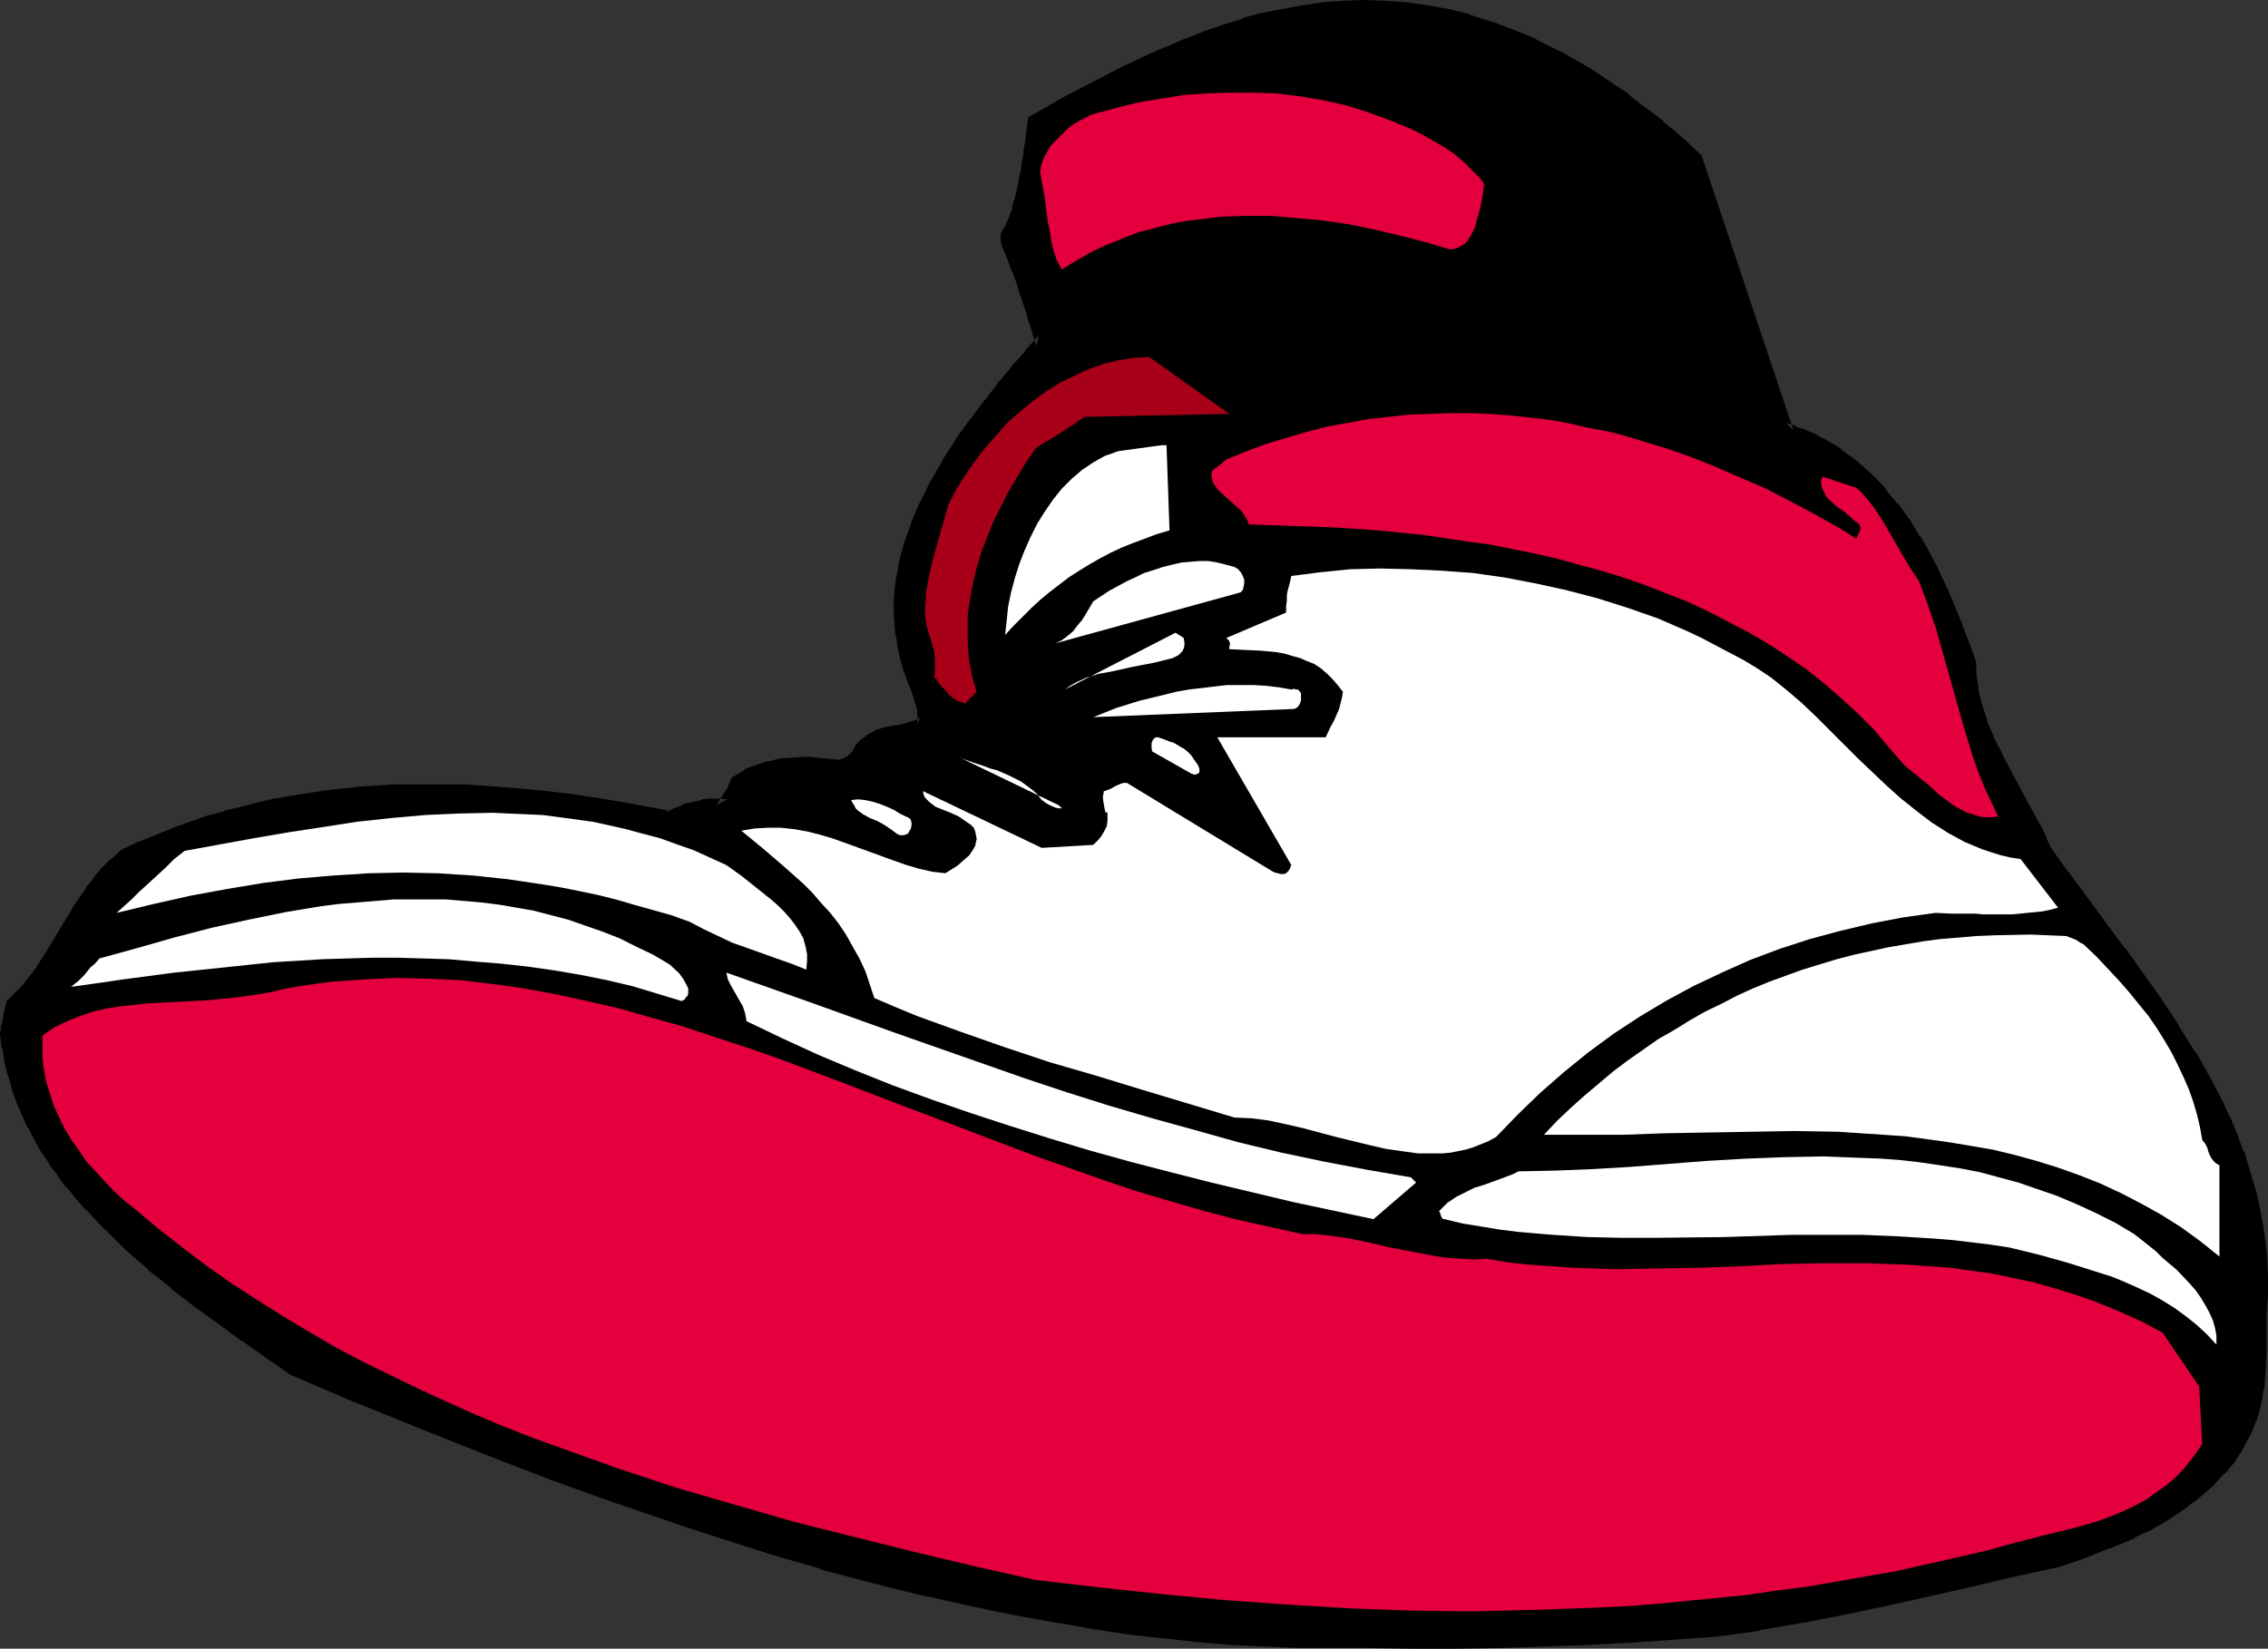
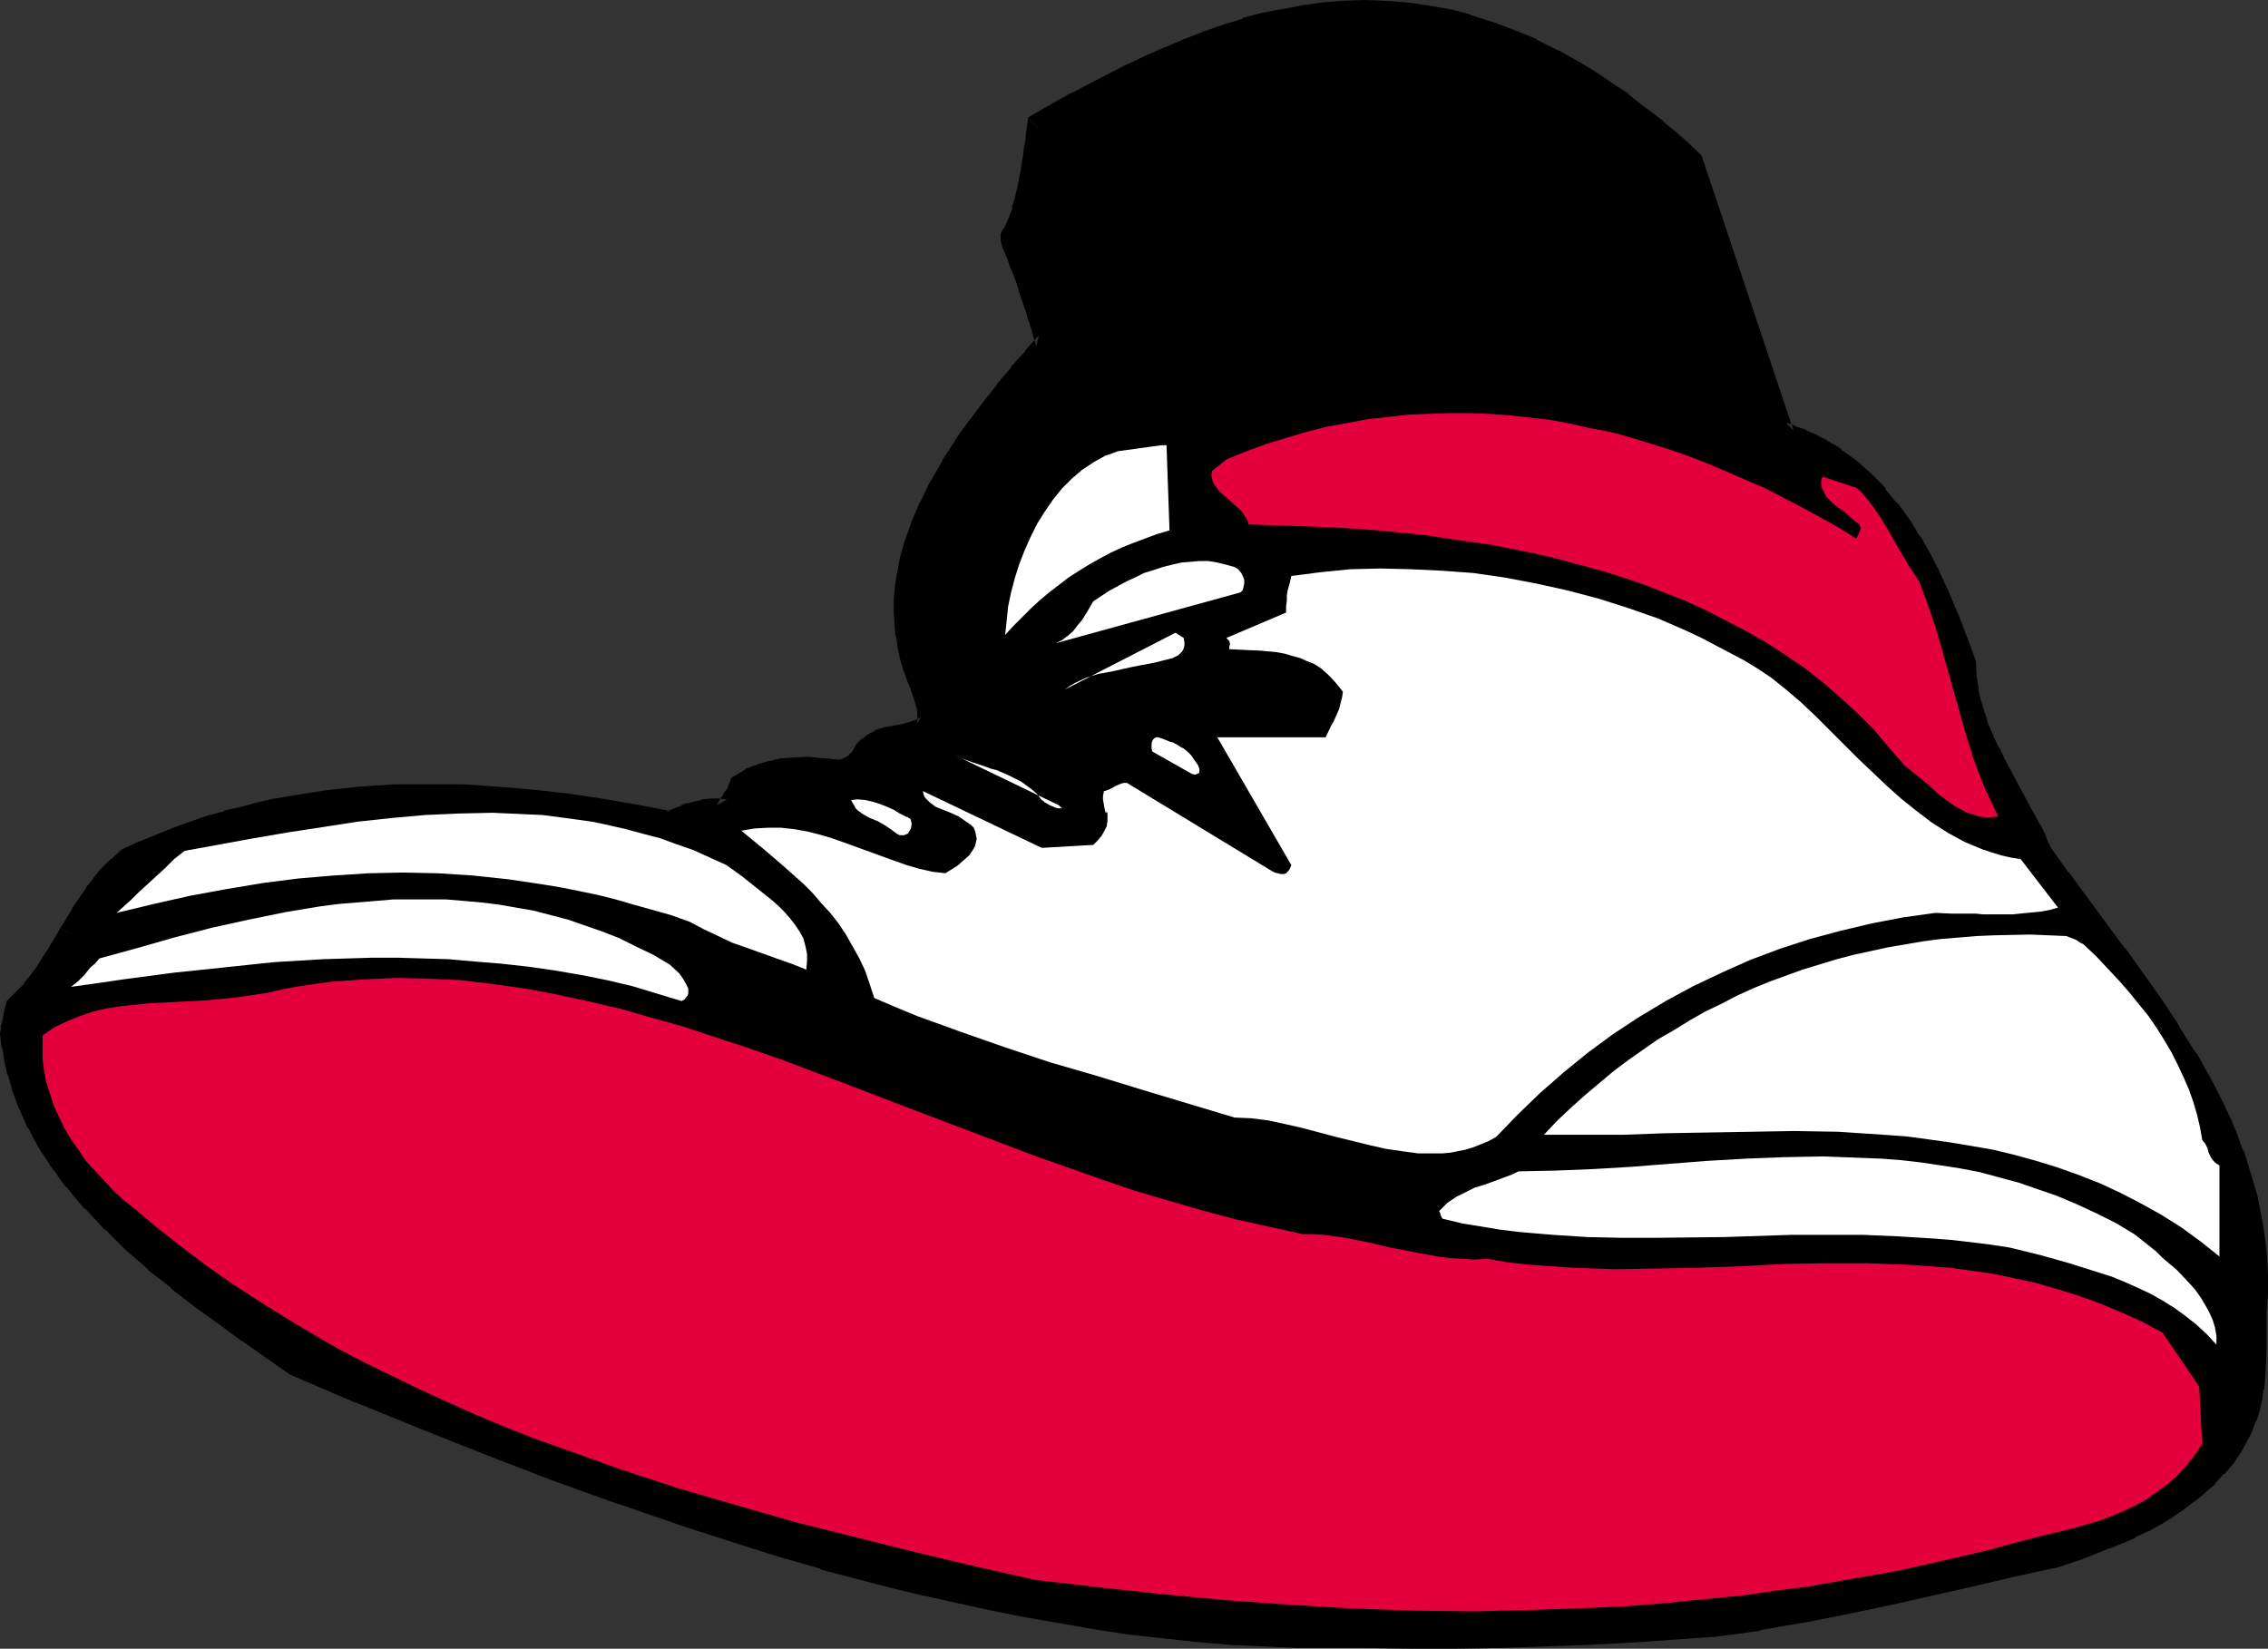
<svg xmlns="http://www.w3.org/2000/svg" xmlns:ns1="http://sodipodi.sourceforge.net/DTD/sodipodi-0.dtd" xmlns:ns2="http://www.inkscape.org/namespaces/inkscape" version="1.0" width="129.766mm" height="94.349mm" id="svg21" ns1:docname="Sneaker 16.wmf">
  <rect width="100%" height="100%" fill="#333333" stroke="none" />
  <ns1:namedview id="namedview21" pagecolor="#ffffff" bordercolor="#000000" borderopacity="0.25" ns2:showpageshadow="2" ns2:pageopacity="0.0" ns2:pagecheckerboard="0" ns2:deskcolor="#d1d1d1" ns2:document-units="mm" />
  <defs id="defs1">
    <pattern id="WMFhbasepattern" patternUnits="userSpaceOnUse" width="6" height="6" x="0" y="0" />
  </defs>
  <path style="fill:#000000;fill-opacity:1;fill-rule:evenodd;stroke:none" d="m 224.624,26.983 -0.162,2.1 -0.323,1.777 -0.162,1.777 -0.323,1.616 -0.162,1.616 -0.323,1.293 -0.323,1.454 -0.162,1.131 -0.485,2.262 -0.485,1.939 -0.485,1.616 -0.323,1.293 -0.323,1.131 -0.485,0.808 -0.323,0.808 -0.162,0.485 -0.323,0.485 -0.162,0.162 -0.162,0.485 v 0.485 0.323 l 0.162,0.323 0.162,0.485 0.162,0.646 0.323,0.808 0.485,0.969 0.485,1.293 0.485,1.616 0.808,1.616 0.646,2.262 0.323,1.131 0.97,2.585 0.485,1.454 0.323,1.616 0.646,1.616 0.485,1.777 0.646,1.939 -3.07,3.393 -2.909,3.393 -3.07,3.716 -3.07,3.878 -2.909,4.039 -2.909,4.039 -2.747,4.201 -2.424,4.363 -2.101,4.362 -1.939,4.524 -0.808,2.262 -0.808,2.262 -0.646,2.262 -0.485,2.262 -0.323,2.424 -0.323,2.262 -0.162,2.262 -0.162,2.262 0.162,2.424 0.323,2.262 0.323,2.262 0.646,2.424 0.485,2.1 0.646,2.1 0.808,2.1 0.808,1.777 0.485,1.777 0.485,1.939 0.162,1.777 -0.162,0.808 -0.162,0.969 -0.646,0.485 -0.808,0.485 -1.616,0.485 -1.778,0.485 -1.778,0.323 -1.939,0.323 -1.778,0.646 -0.808,0.323 -0.808,0.646 -0.808,0.485 -0.646,0.808 -0.646,0.808 -0.485,0.969 -0.808,0.646 -0.646,0.646 -0.808,0.485 -0.97,0.485 -0.808,0.162 -0.97,0.162 -3.394,-0.485 -3.07,-0.162 h -2.747 l -2.586,0.323 -2.424,0.485 -2.424,0.646 -2.101,0.969 -2.101,1.293 -0.485,1.131 -0.646,1.131 -0.485,0.485 -0.162,0.485 -0.162,0.323 -0.646,0.808 -0.646,1.131 -1.778,-0.162 h -1.616 l -1.454,0.162 -1.454,0.323 -1.293,0.323 -1.454,0.485 -1.454,0.646 -0.808,0.323 -0.97,0.323 -7.595,-1.454 -7.434,-1.293 -7.595,-0.969 -7.272,-0.969 -7.595,-0.646 -7.272,-0.323 -7.434,-0.162 -7.272,0.162 -7.272,0.485 -7.272,0.646 -7.272,1.131 -3.555,0.646 -3.555,0.808 -3.717,0.969 -3.555,0.969 -3.555,0.969 -3.555,1.293 -3.717,1.131 -3.394,1.454 -3.717,1.454 -3.555,1.616 -1.939,1.777 -1.778,1.939 -1.778,1.939 -1.454,2.1 -1.454,2.1 -1.454,2.1 -2.586,4.201 -2.424,4.362 -2.747,4.039 -1.454,1.939 -1.454,1.939 -1.616,1.777 -1.778,1.616 -0.485,2.1 -0.323,1.777 -0.162,0.646 -0.162,0.646 v 0.323 0.162 l 0.323,2.908 0.485,2.908 0.646,2.908 0.808,2.747 1.131,2.747 1.131,2.747 1.131,2.585 1.454,2.585 1.454,2.424 1.616,2.585 1.778,2.262 1.778,2.424 1.939,2.424 1.939,2.262 4.202,4.362 4.525,4.362 4.686,4.201 5.01,3.878 5.01,3.878 5.01,3.878 5.171,3.716 5.01,3.393 5.01,3.555 13.736,5.817 14.059,5.817 14.221,5.655 14.221,5.332 14.382,5.332 14.544,4.847 14.544,4.847 7.272,2.1 7.434,2.1 7.272,2.1 7.434,1.939 7.272,1.777 7.434,1.616 7.272,1.616 7.434,1.454 7.272,1.293 7.434,1.131 7.272,1.131 7.272,0.969 7.434,0.646 7.272,0.646 7.272,0.485 7.272,0.162 7.11,0.162 7.272,-0.162 10.019,0.162 h 9.696 l 9.534,-0.162 9.534,-0.162 9.211,-0.485 9.05,-0.485 18.422,-1.293 4.848,-0.646 4.686,-0.646 9.373,-1.616 9.211,-1.777 9.211,-1.939 17.776,-4.039 9.05,-2.1 8.888,-1.939 5.818,-1.939 5.656,-2.1 2.747,-1.131 2.586,-1.293 2.747,-1.293 2.586,-1.454 2.424,-1.454 2.424,-1.616 2.262,-1.616 2.262,-1.777 1.939,-1.939 1.939,-1.939 1.778,-2.1 1.454,-2.262 1.293,-2.1 1.131,-2.262 0.808,-2.1 0.646,-2.1 0.485,-2.1 0.323,-1.939 0.323,-2.1 0.162,-2.1 v -4.039 -4.039 l 0.162,-4.039 0.323,-4.201 v -3.555 l -0.323,-3.393 -0.162,-3.393 -0.485,-3.393 -0.646,-3.393 -0.646,-3.231 -0.97,-3.231 -0.97,-3.07 -0.97,-3.231 -1.293,-3.07 -1.131,-3.07 -1.454,-3.07 -1.454,-2.908 -1.616,-2.908 -3.232,-5.817 -3.555,-5.655 -3.717,-5.655 -7.918,-11.149 -8.242,-10.825 -4.04,-5.494 -3.878,-5.494 -1.131,-2.585 -1.131,-2.424 -2.586,-4.847 -2.747,-4.847 -2.586,-4.847 -1.131,-2.424 -1.293,-2.424 -0.97,-2.585 -0.97,-2.747 -0.808,-2.585 -0.646,-2.908 -0.323,-2.908 -0.323,-3.07 -1.293,-3.716 -1.293,-3.716 -1.616,-3.878 -1.616,-3.716 -1.778,-3.878 -1.939,-3.716 -2.101,-3.555 -2.262,-3.555 -2.424,-3.231 -2.586,-3.231 -2.747,-2.908 -3.07,-2.747 -1.616,-1.131 -1.616,-1.293 -1.778,-1.131 -1.778,-0.969 -1.778,-0.969 -1.939,-0.808 -1.939,-0.808 -2.101,-0.646 -19.554,-58.975 -2.586,-2.262 -2.586,-2.262 -2.586,-2.262 -2.586,-1.939 -2.424,-1.939 -2.424,-1.939 -2.586,-1.777 -2.424,-1.616 -2.424,-1.454 -2.424,-1.616 -4.848,-2.585 -4.848,-2.424 -4.686,-2.1 -4.686,-1.777 -4.525,-1.293 -4.525,-1.131 -4.525,-0.969 -4.363,-0.485 -4.525,-0.485 h -4.363 l -4.202,0.162 -4.363,0.323 -4.202,0.485 -4.363,0.808 -4.202,0.969 -4.04,1.131 -4.202,1.293 -4.202,1.454 -4.04,1.454 -4.04,1.777 -4.202,1.777 -4.04,1.939 -4.04,2.1 -8.08,4.201 z" id="path1" />
  <path style="fill:#000000;fill-opacity:1;fill-rule:evenodd;stroke:none" d="m 222.361,25.367 -0.485,3.393 -0.162,1.777 v -0.162 l -0.323,1.777 -0.162,1.616 v 0 l -0.323,1.616 v 0 l -0.162,1.454 -0.323,1.293 v 0 l -0.162,1.131 v 0 l -0.485,2.262 -0.485,1.939 v -0.162 l -0.485,1.616 h 0.162 l -0.485,1.293 v -0.162 l -0.323,1.131 v -0.162 l -0.323,0.808 v 0 l -0.323,0.646 v 0 l -0.162,0.485 v -0.162 l -0.162,0.485 v -0.162 l -0.162,0.323 -0.162,0.162 -0.485,0.969 v 1.454 l 0.162,0.646 v 0.162 l 0.162,0.323 v 0.162 l 0.162,0.485 v 0 l 0.323,0.646 v 0 l 0.323,0.808 v 0 l 0.485,1.131 -0.162,-0.323 0.485,1.293 v 0.162 l 0.646,1.454 v 0 l 0.646,1.777 v -0.162 l 0.646,2.1 v 0.162 l 1.778,5.17 v 0 l 0.323,1.454 0.162,0.162 0.485,1.616 v -0.162 l 0.485,1.939 v 0 l 0.646,1.777 0.485,-2.262 -2.909,3.231 v 0.162 l -3.07,3.393 v 0.162 l -3.07,3.555 v 0.162 l -3.07,3.878 -2.909,3.878 -0.162,0.162 -2.909,4.039 v 0.162 l -2.747,4.201 v 0.162 l -2.424,4.201 -0.162,0.162 -2.101,4.362 -0.162,0.162 -1.939,4.524 v 0.162 l -0.808,2.262 v 0 l -0.808,2.262 v 0.162 l -0.646,2.262 -0.485,2.262 v 0.323 l -0.485,2.262 v 0.162 l -0.323,2.262 v 0.162 l -0.162,2.262 v 0.162 2.262 0.162 l 0.162,2.424 v 0 l 0.162,2.424 0.162,0.162 0.323,2.262 v 0.162 l 0.485,2.262 v 0.162 l 0.646,2.1 v 0.162 l 0.808,2.1 v 0.162 l 0.808,1.939 v 0 l 0.646,1.939 v -0.162 l 0.485,1.777 v -0.162 l 0.485,1.777 -0.162,-0.323 0.162,1.777 v -0.485 0.969 -0.323 l -0.162,0.969 0.97,-1.616 -0.646,0.646 0.162,-0.323 -0.808,0.485 0.485,-0.162 -1.616,0.485 h 0.162 l -1.778,0.485 h 0.162 l -1.778,0.323 h -0.162 l -1.778,0.323 h -0.162 l -2.101,0.646 -0.97,0.646 h -0.162 l -0.808,0.485 -0.162,0.162 -0.808,0.646 -0.323,0.162 -0.97,0.969 -0.646,1.131 0.162,-0.162 -0.646,0.969 0.323,-0.323 -0.808,0.646 h 0.162 l -0.808,0.646 0.323,-0.323 -0.808,0.485 0.323,-0.162 -0.808,0.323 h 0.323 l -0.97,0.162 h 0.646 -0.97 0.485 l -3.394,-0.323 h -0.162 l -3.07,-0.323 h -0.162 l -2.909,0.162 v 0 l -2.586,0.162 h -0.323 l -2.586,0.646 h -0.162 l -2.262,0.646 -0.323,0.162 -2.262,0.808 -0.323,0.323 -2.747,1.616 -0.808,1.939 0.162,-0.162 -0.646,1.131 0.323,-0.485 -0.646,0.808 -0.323,0.646 0.162,-0.323 -0.162,0.485 v -0.162 l -0.646,0.808 v 0.162 l -0.646,1.131 2.262,-1.293 -1.778,-0.162 h -2.101 l -1.454,0.162 -0.323,0.162 -1.293,0.323 h -0.162 l -1.293,0.323 h -0.323 l -1.293,0.485 v 0.162 l -1.454,0.485 -0.323,0.162 -0.808,0.323 0.323,-0.162 -0.97,0.323 h 1.293 l -7.595,-1.454 -7.595,-1.293 v 0 l -7.434,-1.131 h -0.162 l -7.272,-0.808 h -0.162 l -7.595,-0.646 v 0 l -7.272,-0.485 h -0.162 -7.272 -0.162 -7.272 -0.162 l -7.272,0.485 h -0.162 l -7.272,0.808 v 0 l -7.272,1.131 v 0 l -3.717,0.646 h -0.162 l -3.555,0.808 v 0 l -3.555,0.969 -3.717,0.808 v 0.162 l -3.717,0.969 v 0 l -3.717,1.293 -3.555,1.293 v 0 l -3.555,1.454 -3.555,1.454 h -0.162 l -3.878,1.777 -2.262,2.1 h -0.162 l -1.939,1.939 -0.162,0.162 -1.616,1.939 v 0.162 l -1.616,1.939 v 0.162 l -1.454,2.1 v 0 l -1.454,2.1 v 0.162 l -2.586,4.201 4.202,2.585 v 0 l 2.586,-4.201 v 0 l 1.454,-2.1 v 0.162 l 1.454,-2.1 h -0.162 l 1.616,-2.1 -0.162,0.162 1.778,-1.939 -0.162,0.162 1.778,-1.939 -0.162,0.162 1.939,-1.777 -0.485,0.323 3.555,-1.616 -0.162,0.162 3.555,-1.454 3.555,-1.454 h -0.162 l 3.717,-1.293 3.555,-1.131 h -0.162 l 3.555,-1.131 v 0.162 l 3.555,-0.969 3.555,-0.969 v 0 l 3.555,-0.808 h -0.162 l 3.717,-0.485 v 0 l 7.11,-1.131 v 0 l 7.11,-0.808 v 0 l 7.272,-0.323 v 0 l 7.272,-0.162 h -0.162 l 7.272,0.162 v 0 l 7.434,0.323 h -0.162 l 7.434,0.646 v 0 l 7.434,0.808 h -0.162 l 7.434,1.131 v -0.162 l 7.595,1.293 8.242,1.616 1.454,-0.485 0.323,-0.162 0.808,-0.323 h -0.323 l 1.616,-0.485 v 0 l 1.293,-0.485 h -0.162 l 1.293,-0.323 v 0 l 1.293,-0.323 h -0.323 1.454 -0.162 1.616 -0.323 l 3.394,0.162 1.454,-2.424 v 0.162 l 0.646,-0.808 v 0 l 0.162,-0.485 0.162,-0.162 0.162,-0.485 -0.162,0.485 0.485,-0.808 0.808,-1.293 v -0.162 l 0.485,-1.131 -0.97,1.131 2.101,-1.293 -0.323,0.162 2.101,-0.969 -0.323,0.162 2.424,-0.808 -0.162,0.162 2.424,-0.485 h -0.323 l 2.586,-0.162 h -0.162 2.909 -0.323 l 3.07,0.162 h -0.162 l 3.555,0.323 1.454,-0.162 1.131,-0.323 h 0.323 l 0.97,-0.323 0.323,-0.323 0.97,-0.485 0.97,-0.969 v 0 l 0.646,-0.808 0.323,-0.162 0.646,-0.969 0.162,-0.162 0.485,-0.969 -0.485,0.646 0.808,-0.808 -0.162,0.162 0.646,-0.485 -0.162,0.162 0.808,-0.485 h -0.162 l 0.808,-0.485 -0.323,0.323 1.778,-0.646 h -0.323 l 1.939,-0.323 h -0.162 l 1.939,-0.323 h 0.162 l 1.778,-0.485 h 0.162 l 1.778,-0.646 1.131,-0.485 0.162,-0.323 1.454,-0.969 0.323,-1.939 0.162,-0.323 v -0.808 -0.485 l -0.162,-1.616 v -0.485 l -0.485,-1.777 v -0.162 l -0.646,-1.777 v -0.323 l -0.808,-1.777 v 0 l -0.646,-1.939 v 0.162 l -0.646,-2.1 v 0 l -0.485,-2.1 v 0 l -0.646,-2.262 v 0.162 l -0.323,-2.262 v 0.162 l -0.162,-2.424 v 0.162 l -0.162,-2.262 v 0.162 -2.424 0.162 l 0.162,-2.262 v 0.162 l 0.323,-2.262 v 0 l 0.323,-2.262 v 0.162 l 0.646,-2.262 0.485,-2.262 v 0.162 l 0.646,-2.262 v 0 l 0.808,-2.262 v 0.162 l 1.939,-4.363 v 0 l 2.101,-4.362 v 0.162 l 2.424,-4.362 v 0 l 2.586,-4.201 v 0.162 l 2.909,-4.039 h -0.162 l 3.07,-4.039 2.909,-3.878 v 0.162 l 3.07,-3.716 -0.162,0.162 3.07,-3.555 v 0 l 3.878,-4.363 -0.97,-3.231 v 0 l -0.485,-1.777 v -0.162 l -0.646,-1.616 0.162,0.162 -0.485,-1.616 v -0.162 l -1.778,-5.17 v 0 l -0.808,-2.1 V 58.975 l -0.646,-1.777 v 0 l -0.646,-1.454 h 0.162 l -0.485,-1.293 -0.162,-0.162 -0.323,-0.969 v 0.162 l -0.323,-0.808 v -0.162 l -0.323,-0.646 v 0.162 l -0.162,-0.485 v 0 -0.323 0.162 -0.323 0.646 -0.485 l -0.323,1.293 0.323,-0.485 -0.162,0.162 0.162,-0.323 0.162,-0.162 0.162,-0.323 0.162,-0.162 0.162,-0.485 v -0.162 l 0.323,-0.646 h 0.162 l 0.323,-0.969 v -0.162 l 0.485,-1.131 v -0.162 l 0.323,-1.293 v 0 l 0.485,-1.616 v 0 l 0.485,-1.939 0.485,-2.262 v 0 l 0.323,-1.293 V 38.939 l 0.162,-1.293 0.323,-1.454 v 0 l 0.162,-1.616 h 0.162 l 0.162,-1.616 0.323,-1.777 v 0 l 0.162,-1.939 0.323,-1.939 -1.293,1.939 z" id="path2" />
  <path style="fill:#000000;fill-opacity:1;fill-rule:evenodd;stroke:none" d="m 13.09,200.675 v 0 l -2.586,4.362 v 0 l -2.586,4.039 0.162,-0.162 -1.454,1.939 v 0 l -1.454,1.777 H 5.333 l -1.616,1.616 v 0 l -2.262,2.262 -0.646,2.585 v 0 l -0.323,1.939 v -0.162 l -0.162,0.646 -0.162,0.485 v 0.485 L 0.323,222.003 0.162,222.811 0,223.295 v 0.323 l 0.323,2.908 0.162,0.162 0.485,2.908 v 0.162 l 0.646,2.747 0.162,0.162 0.808,2.908 v 0.162 l 0.97,2.585 v 0.162 l 1.131,2.585 0.162,0.323 1.131,2.585 h 0.162 l 1.293,2.585 v 0 l 1.454,2.585 0.162,0.162 1.616,2.424 v 0.162 l 1.778,2.262 v 0.162 l 1.778,2.424 h 0.162 l 1.939,2.424 v 0 l 1.939,2.262 h 0.162 l 4.202,4.524 h 0.162 l 4.363,4.362 0.162,0.162 4.686,4.039 v 0.162 l 5.01,3.878 v 0.162 l 5.01,3.878 v 0 l 5.171,3.716 5.01,3.716 h 0.162 l 5.01,3.555 5.333,3.716 13.898,5.978 h 0.162 l 13.898,5.655 14.221,5.655 v 0 l 14.221,5.494 v 0 l 14.382,5.17 h 0.162 l 14.544,5.009 v 0 l 14.544,4.686 7.272,2.262 h 0.162 l 7.272,2.1 v 0.162 l 7.434,1.939 v 0 l 7.434,1.939 7.272,1.777 h 0.162 l 7.272,1.616 v 0 l 7.434,1.616 7.272,1.454 h 0.162 l 7.272,1.293 h 0.162 l 7.272,1.293 v 0 l 7.434,1.131 v 0 l 7.272,0.808 h 0.162 l 7.272,0.808 v 0 l 7.434,0.646 v 0 l 7.272,0.323 v 0 l 7.272,0.323 h 0.162 7.11 7.272 l 10.019,0.162 h 9.696 l 9.696,-0.162 9.373,-0.323 v 0 l 9.211,-0.323 9.211,-0.485 h 0.162 l 18.261,-1.293 h 0.162 l 4.848,-0.646 v 0 l 4.686,-0.646 0.162,-0.162 9.373,-1.616 h 0.162 l 9.05,-1.777 9.211,-1.939 v 0 l 17.938,-4.039 8.888,-2.1 v 0 l 8.888,-1.939 h 0.323 l 5.818,-1.939 v 0 l 5.656,-2.262 h 0.162 l 2.747,-1.131 2.747,-1.131 v -0.162 l 2.747,-1.293 h 0.162 l 2.586,-1.454 2.424,-1.454 0.162,-0.162 2.424,-1.616 v 0 l 2.262,-1.777 h 0.162 l 2.101,-1.777 0.162,-0.162 2.101,-1.777 v -0.162 l 1.939,-2.1 h 0.162 l 1.778,-2.1 0.162,-0.162 1.454,-2.262 0.162,-0.162 1.131,-2.1 0.162,-0.323 1.131,-2.1 v -0.162 l 0.808,-2.1 0.162,-0.162 0.646,-2.1 v -0.162 l 0.485,-2.1 v -0.162 l 0.323,-2.1 h 0.162 l 0.162,-2.1 v -0.162 l 0.162,-2.1 v 0 l 0.162,-4.201 v -4.039 0.162 -4.201 0.162 l 0.323,-4.201 v -3.716 l -0.162,-3.555 v -0.162 l -0.323,-3.393 v 0 l -0.485,-3.393 v -0.162 l -0.646,-3.393 v 0 l -0.646,-3.231 v -0.162 l -0.97,-3.231 v 0 l -0.97,-3.231 v 0 l -0.97,-3.231 h -0.162 l -1.131,-3.07 v -0.162 l -1.293,-3.07 v -0.162 l -1.454,-2.908 v -0.162 l -1.454,-2.908 v 0 l -1.616,-3.07 v 0 l -3.232,-5.817 h -0.162 l -3.555,-5.655 v -0.162 l -3.717,-5.655 v 0 l -7.918,-11.149 h -0.162 l -12.12,-16.481 v 0.162 l -3.878,-5.494 0.162,0.323 -1.131,-2.424 V 180.963 l -1.131,-2.424 -0.162,-0.162 -2.586,-4.686 -2.586,-4.847 -2.586,-4.847 v 0 l -1.131,-2.424 v 0.162 l -1.293,-2.585 0.162,0.162 -1.131,-2.585 v 0.162 l -0.808,-2.747 v 0.162 l -0.808,-2.747 v 0.162 l -0.646,-2.747 0.162,0.162 -0.485,-2.908 v 0.162 l -0.162,-3.393 -1.454,-4.039 v 0 l -1.454,-3.716 v -0.162 l -1.616,-3.878 v 0 l -1.616,-3.878 v 0 l -6.302,-1.616 1.778,3.716 h -0.162 l 1.778,3.878 v -0.162 l 1.454,3.878 v -0.162 l 1.293,3.878 v -0.162 l 1.454,3.716 -0.162,-0.646 0.162,3.07 v 0.162 l 0.485,3.07 v 0.162 l 0.646,2.747 v 0.162 l 0.808,2.747 v 0.162 l 0.97,2.585 v 0.162 l 1.131,2.585 v 0 l 1.293,2.585 v 0 l 1.131,2.424 v 0.162 l 2.747,4.847 2.586,4.686 2.586,4.847 v 0 l 1.131,2.424 v -0.162 l 1.131,2.747 4.04,5.817 h 0.162 l 12.282,16.481 -0.162,-0.162 7.918,11.149 v -0.162 l 3.717,5.655 v 0 l 3.555,5.655 v 0 l 3.232,5.817 v -0.162 l 1.454,2.908 v 0 l 1.454,2.908 v 0 l 1.454,3.07 -0.162,-0.162 1.293,3.07 v 0 l 1.131,3.07 v -0.162 l 1.131,3.231 v -0.162 l 0.808,3.07 v 0 l 0.808,3.231 v -0.162 l 0.808,3.231 v 0 l 0.646,3.231 h -0.162 l 0.485,3.393 v -0.162 l 0.323,3.393 v -0.162 l 0.162,3.555 v -0.162 3.555 -0.162 l -0.323,4.201 v 0 4.201 0 4.039 0 l -0.162,4.039 v 0 l -0.162,1.939 v -0.162 l -0.162,2.1 v -0.162 l -0.323,2.1 v -0.162 l -0.485,2.1 v -0.162 l -0.646,2.1 v -0.162 l -0.808,1.939 h 0.162 l -1.131,2.1 0.162,-0.162 -1.293,2.1 0.162,-0.162 -1.616,2.262 0.162,-0.162 -1.778,2.1 0.162,-0.162 -1.939,2.1 0.162,-0.162 -2.101,1.939 0.162,-0.162 -2.262,1.777 0.162,-0.162 -2.262,1.777 h 0.162 l -2.424,1.454 h 0.162 l -2.586,1.293 -2.586,1.454 h 0.162 l -2.747,1.293 h 0.162 l -2.586,1.131 -2.909,1.293 h 0.162 l -5.656,2.1 0.162,-0.162 -5.818,1.939 h 0.323 l -8.888,1.939 h -0.162 l -8.888,2.1 -17.938,4.039 v 0 l -9.05,1.939 -9.211,1.777 h 0.162 l -9.534,1.616 0.162,-0.162 -4.686,0.808 v 0 l -4.848,0.646 h 0.162 L 352.126,350.131 h 0.162 l -9.211,0.646 -9.211,0.323 v 0 l -9.373,0.323 -9.534,0.162 v 0 h -9.696 l -10.019,-0.162 h -7.272 -7.11 v 0 l -7.272,-0.323 h 0.162 l -7.272,-0.323 v 0 l -7.272,-0.646 v 0 l -7.272,-0.808 v 0 l -7.272,-0.808 v 0 l -7.272,-1.131 v 0 l -7.434,-1.131 h 0.162 l -7.434,-1.293 h 0.162 l -7.434,-1.454 -7.272,-1.616 v 0 l -7.272,-1.616 v 0 l -7.434,-1.939 -7.272,-1.777 v 0 l -7.272,-2.1 v 0.162 l -7.434,-2.262 h 0.162 l -7.272,-2.1 -14.706,-4.686 h 0.162 l -14.544,-5.009 v 0 l -14.382,-5.17 v 0 l -14.221,-5.494 v 0 l -14.059,-5.655 -14.059,-5.655 h 0.162 l -13.898,-5.817 0.485,0.162 -5.01,-3.555 -5.01,-3.393 v 0 l -5.171,-3.716 -5.01,-3.716 v 0 l -5.01,-3.878 v 0 l -4.848,-3.878 v 0 l -4.686,-4.201 0.162,0.162 -4.525,-4.362 h 0.162 l -4.363,-4.362 h 0.162 l -1.939,-2.262 v 0 l -1.939,-2.262 v 0.162 l -1.778,-2.424 v 0 l -1.616,-2.262 v 0 l -1.616,-2.424 h 0.162 l -1.454,-2.424 v 0 l -1.454,-2.585 v 0.162 l -1.131,-2.585 v 0.162 L 8.242,236.544 v 0 l -0.97,-2.585 v 0.162 l -0.808,-2.908 0.162,0.162 -0.808,-2.747 v 0.162 L 5.333,225.881 h 0.162 l -0.485,-2.908 v 0.323 -0.162 l -0.162,0.808 0.323,-0.646 v -0.808 0.323 l 0.162,-0.646 v -0.162 l 0.485,-1.777 v 0 l 0.323,-1.939 -0.646,1.293 1.778,-1.777 v -0.162 l 1.616,-1.616 0.162,-0.162 1.454,-1.939 h 0.162 l 1.454,-1.939 0.162,-0.162 2.586,-4.201 v -0.162 l 2.424,-4.201 z" id="path3" />
  <path style="fill:#000000;fill-opacity:1;fill-rule:evenodd;stroke:none" d="m 421.129,127.32 -1.778,-3.716 v -0.162 l -1.939,-3.716 v 0 l -2.101,-3.716 h -0.162 l -2.101,-3.555 -0.162,-0.162 -2.424,-3.393 h -0.162 l -2.586,-3.07 v -0.323 l -2.909,-2.908 -0.162,-0.162 -2.909,-2.585 -0.162,-0.162 -1.778,-1.293 -1.616,-1.131 V 97.106 l -1.778,-1.131 h -0.162 l -1.778,-1.131 h -0.162 l -1.778,-0.969 v 0 l -1.939,-0.808 -0.162,-0.162 -2.101,-0.646 v -0.162 l -2.101,-0.646 1.616,1.616 -19.877,-59.459 -3.07,-2.908 v 0 l -2.586,-2.262 -2.586,-2.1 v -0.162 l -2.586,-1.939 -2.586,-1.939 v 0 l -2.424,-1.939 v -0.162 l -2.586,-1.616 v 0 l -2.586,-1.777 v 0 l -2.424,-1.616 v 0 l -2.424,-1.454 v 0 l -4.848,-2.747 h -0.162 l -4.848,-2.424 V 8.402 l -4.848,-1.939 v 0 l -4.686,-1.777 h -0.162 l -4.525,-1.454 -0.162,-0.162 -4.525,-1.131 h -0.162 l -4.525,-0.808 h -0.162 l -4.363,-0.646 h -0.162 l -4.525,-0.323 v 0 L 295.081,0 h -0.162 l -4.363,0.162 h -0.162 l -4.202,0.323 h -0.162 l -4.202,0.646 h -0.162 l -4.202,0.808 h -0.162 l -4.202,0.808 h -0.162 l -4.202,1.131 v 0.162 l -4.202,1.293 v 0 l -4.202,1.454 v 0 l -4.04,1.616 h -0.162 l -4.04,1.777 h -0.162 l -4.04,1.777 v 0 l -4.04,1.939 h -0.162 l -4.04,2.1 v 0 l -8.08,4.201 h -0.162 l -9.05,5.17 3.555,3.878 8.08,-4.524 h -0.162 l 8.242,-4.363 -0.162,0.162 4.04,-2.1 v 0 l 4.04,-1.939 v 0.162 l 4.04,-1.939 v 0 l 4.04,-1.616 h -0.162 l 4.202,-1.616 h -0.162 l 4.202,-1.293 v 0 l 4.04,-1.454 V 8.887 l 4.202,-1.131 h -0.162 l 4.202,-0.969 h -0.162 l 4.202,-0.808 v 0.162 l 4.202,-0.646 h -0.162 l 4.363,-0.323 h -0.162 l 4.363,-0.162 h -0.162 l 4.363,0.162 h -0.162 l 4.525,0.323 h -0.162 l 4.363,0.646 -0.162,-0.162 4.525,0.969 h -0.162 l 4.525,1.131 -0.162,-0.162 4.686,1.454 h -0.162 l 4.686,1.777 h -0.162 l 4.686,1.939 h -0.162 l 4.848,2.424 -0.162,-0.162 4.848,2.747 v -0.162 l 2.424,1.616 h -0.162 l 2.424,1.616 v -0.162 l 2.424,1.616 v 0 l 2.586,1.777 h -0.162 l 2.424,1.777 v 0 l 2.586,1.939 2.586,2.1 -0.162,-0.162 2.586,2.1 2.586,2.262 h -0.162 l 2.586,2.424 -0.646,-1.131 20.038,60.106 3.232,1.131 -0.162,-0.162 2.101,0.808 h -0.162 l 1.778,0.808 v 0 l 1.778,0.969 h -0.162 l 1.778,0.969 v -0.162 l 1.616,1.131 v 0 l 1.616,1.131 1.616,1.293 -0.162,-0.162 2.909,2.747 v -0.162 l 2.747,2.908 -0.162,-0.162 2.586,3.231 v -0.162 l 2.424,3.393 -0.162,-0.162 2.262,3.393 h -0.162 l 2.101,3.555 v 0 l 1.939,3.716 v -0.162 z" id="path4" />
-   <path style="fill:#a80019;fill-opacity:1;fill-rule:evenodd;stroke:none" d="m 265.832,89.512 -17.291,-12.28 -3.232,0.162 -3.232,0.485 -3.394,0.808 -3.232,1.131 -3.07,1.454 -3.07,1.454 -3.07,1.939 -2.909,2.1 -2.747,2.262 -2.747,2.424 -2.424,2.747 -2.424,2.747 -2.262,2.908 -2.101,3.07 -1.939,3.07 -1.616,3.231 -1.939,6.786 -0.97,3.393 -0.808,3.07 -0.646,3.07 -0.485,2.747 v 1.293 l -0.162,1.293 v 1.131 1.131 l 0.162,1.454 0.323,1.454 0.485,1.454 0.485,1.616 0.485,1.777 0.162,1.777 v 1.939 0.969 l -0.162,0.969 0.485,0.323 0.485,0.808 0.646,0.808 0.808,0.808 0.808,0.969 0.97,0.808 1.131,0.646 0.646,0.162 0.808,0.323 v -0.162 l 0.162,-0.162 0.808,-0.808 0.808,-0.808 0.323,-0.323 0.323,-0.323 -0.97,-3.231 -0.646,-3.393 -0.323,-3.393 v -3.393 -3.231 l 0.485,-3.393 0.646,-3.393 0.808,-3.393 0.97,-3.231 1.293,-3.393 1.293,-3.231 1.616,-3.231 1.616,-3.231 1.939,-3.231 1.939,-3.231 2.101,-3.07 0.97,-0.646 0.808,-0.485 1.616,-0.969 1.293,-0.808 1.293,-0.808 2.262,-1.454 2.262,-1.616 z" id="path5" />
-   <path style="fill:#e3003d;fill-opacity:1;fill-rule:evenodd;stroke:none" d="m 314.312,33.123 -2.262,-1.454 -2.262,-1.293 -2.262,-1.293 -2.262,-1.131 -4.686,-1.939 -4.848,-1.777 -4.686,-1.454 -5.01,-1.131 -4.848,-0.808 -5.171,-0.646 -5.01,-0.162 h -4.848 l -5.171,0.162 -4.848,0.323 -5.01,0.808 -4.848,0.808 -4.686,1.131 -4.686,1.293 -1.131,0.323 -1.131,0.646 -1.293,0.646 -1.131,0.646 -1.131,0.808 -0.97,0.969 -0.97,0.969 -0.97,0.969 -0.97,0.969 -0.646,1.131 -0.646,1.131 -0.485,1.131 -0.323,1.131 -0.162,1.131 0.162,0.969 0.162,1.131 0.323,1.616 0.323,1.616 0.162,1.454 0.162,1.293 0.323,2.585 0.485,2.262 0.323,2.1 0.485,2.1 0.646,1.939 1.131,2.1 2.262,-1.454 2.262,-1.293 2.262,-1.293 2.424,-1.131 2.424,-0.969 2.424,-0.969 2.424,-0.969 5.01,-1.293 2.586,-0.646 2.586,-0.485 2.586,-0.323 5.333,-0.646 5.333,-0.162 h 5.333 l 5.494,0.485 5.494,0.485 5.656,0.808 5.494,1.131 5.494,1.293 5.656,1.454 5.494,1.616 0.97,-0.162 0.808,-0.323 0.808,-0.485 0.808,-0.485 0.485,-0.808 0.485,-0.646 0.485,-0.969 0.485,-0.969 0.485,-1.939 0.646,-2.262 0.485,-2.585 0.323,-2.424 -0.323,-0.646 -0.485,-0.646 -0.808,-0.808 -0.808,-0.808 -1.939,-1.939 z" id="path6" />
  <path style="fill:#e3003d;fill-opacity:1;fill-rule:evenodd;stroke:none" d="m 401.414,105.508 -7.272,-2.424 -0.323,0.808 v 0.808 l 0.162,0.808 0.323,0.646 0.323,0.646 0.323,0.646 1.131,1.131 1.293,1.131 1.454,0.969 1.293,1.131 1.293,1.131 0.323,0.162 0.323,0.323 0.162,0.323 0.162,0.485 -0.162,0.485 -0.162,0.485 -0.323,0.646 -0.323,0.646 -3.878,-2.424 -4.04,-2.262 -3.878,-2.1 -4.04,-2.1 -4.04,-2.1 -4.202,-1.777 -4.04,-1.777 -4.202,-1.777 -4.202,-1.616 -4.202,-1.454 -4.202,-1.293 -4.202,-1.293 -4.202,-1.131 -4.363,-0.808 -4.202,-0.969 -4.363,-0.808 -4.363,-0.485 -4.363,-0.485 -4.363,-0.323 -4.202,-0.162 h -4.525 l -4.202,0.162 -4.525,0.162 -4.363,0.485 -4.363,0.485 -4.363,0.808 -4.525,0.808 -4.363,1.131 -4.363,1.293 -4.363,1.293 -4.363,1.616 -4.363,1.777 -0.97,0.808 -0.97,0.808 -0.485,0.323 -0.323,0.323 -0.323,0.162 v 0 l -0.162,0.969 0.162,0.808 0.162,0.646 0.323,0.646 0.485,0.646 0.485,0.646 1.454,1.293 1.454,1.293 1.454,1.293 0.646,0.646 1.131,1.777 0.323,0.969 9.211,0.323 9.211,0.323 9.534,0.646 9.696,0.969 9.696,1.454 4.848,0.646 9.696,1.939 4.848,1.131 4.686,1.293 4.848,1.293 4.686,1.454 4.686,1.616 4.525,1.777 4.525,1.777 4.525,2.1 4.363,2.262 4.363,2.262 4.202,2.424 4.202,2.747 4.04,2.747 3.878,3.07 3.717,3.231 3.717,3.393 3.555,3.555 3.232,3.878 3.394,3.878 2.586,2.1 2.586,2.1 2.262,2.1 2.424,1.777 1.131,0.808 1.293,0.646 1.131,0.646 1.293,0.323 1.293,0.485 1.293,0.162 h 1.454 l 1.454,-0.162 -1.454,-3.07 -1.454,-3.07 -1.293,-3.231 -1.131,-3.07 -1.939,-6.301 -1.778,-6.301 -1.778,-6.301 -1.778,-6.301 -0.97,-3.393 -1.131,-3.231 -1.131,-3.231 -1.293,-3.393 -1.939,-2.908 -1.616,-2.747 -1.616,-2.747 -1.454,-2.585 -1.454,-2.424 -1.616,-2.424 -1.778,-2.262 -0.97,-1.131 z" id="path7" />
  <path style="fill:#ffffff;fill-opacity:1;fill-rule:evenodd;stroke:none" d="m 382.992,146.548 -2.909,-1.939 -2.909,-1.777 -3.07,-1.616 -3.07,-1.616 -3.07,-1.616 -3.07,-1.454 -6.302,-2.747 -6.464,-2.262 -6.626,-2.1 -6.787,-1.777 -6.626,-1.454 -6.787,-1.293 -6.787,-0.969 -6.626,-0.485 -6.787,-0.323 -6.626,-0.162 -6.464,0.162 -6.464,0.646 -6.302,0.808 -0.323,1.454 -0.485,1.777 -0.162,0.969 v 1.131 l -0.162,1.293 v 1.293 l -12.928,5.494 0.323,0.323 0.323,0.323 0.162,0.646 -0.162,0.646 v 0.485 l 3.232,0.162 3.555,0.162 3.394,0.323 1.778,0.323 1.616,0.485 1.778,0.485 1.454,0.646 1.616,0.646 1.454,0.969 1.293,1.131 1.131,1.131 1.131,1.293 1.131,1.454 -0.162,1.131 -0.323,1.293 -0.323,1.293 -1.131,2.585 -0.646,1.131 -1.131,2.424 H 263.246 l 15.998,27.629 -0.323,0.808 -0.323,0.485 -0.485,0.485 -0.485,0.162 h -0.646 l -0.646,-0.162 -0.646,-0.162 -0.646,-0.323 -31.35,-19.066 h -0.646 l -0.646,0.162 -1.131,0.485 -1.131,0.646 -1.293,0.485 h -0.162 v 0.323 l -0.162,0.646 v 0.808 l 0.162,0.969 0.162,0.969 0.162,0.646 v 0.162 l 0.162,0.162 0.162,-0.162 v -0.162 l 0.162,0.485 v 0.808 0.808 l -0.162,1.131 -0.485,0.969 -0.646,1.131 -0.808,0.969 -0.97,0.969 -11.15,0.646 -25.694,-12.28 0.162,0.808 0.323,0.646 0.485,0.485 0.485,0.485 0.646,0.485 0.646,0.485 1.616,0.646 1.616,0.646 1.778,0.808 1.616,1.131 0.97,0.646 0.646,0.646 0.323,0.808 0.162,0.808 0.162,0.808 -0.162,0.646 -0.162,0.808 -0.323,0.646 -0.97,1.454 -1.293,1.131 -1.293,1.131 -1.293,0.808 -1.293,0.808 -2.747,-0.323 -2.909,-0.646 -2.747,-0.808 -2.747,-0.969 -5.333,-1.939 -5.333,-1.939 -2.747,-0.969 -2.747,-0.808 -2.586,-0.646 -2.747,-0.485 -2.909,-0.323 h -2.747 l -2.909,0.162 -2.909,0.485 4.525,3.716 4.525,3.878 4.363,3.878 1.939,1.939 1.939,2.262 1.939,2.1 1.778,2.262 1.616,2.424 1.454,2.585 1.454,2.585 1.293,2.747 0.97,2.908 0.97,2.908 4.525,1.939 4.686,1.939 9.373,3.393 9.696,3.393 9.696,3.231 10.019,2.908 10.019,3.07 19.877,5.978 3.717,0.162 3.717,0.485 3.717,0.808 3.555,0.808 7.272,1.939 7.272,1.777 3.555,0.808 3.394,0.485 3.555,0.485 h 3.555 1.616 l 1.778,-0.162 1.616,-0.323 1.616,-0.323 1.616,-0.485 1.616,-0.646 1.616,-0.646 1.778,-0.969 4.686,-4.847 4.848,-4.686 5.171,-4.524 5.171,-4.201 5.494,-4.039 5.656,-3.716 5.656,-3.393 5.979,-3.231 6.141,-2.908 6.141,-2.747 6.464,-2.424 6.464,-2.1 6.626,-1.777 6.787,-1.616 6.787,-1.293 6.949,-0.969 3.555,0.162 h 3.394 1.778 l 1.616,0.162 h 3.232 3.07 l 3.232,-0.323 3.232,-0.323 1.616,-0.323 1.778,-0.485 -8.08,-10.502 -2.101,-0.323 -2.101,-0.485 -2.101,-0.646 -1.939,-0.646 -1.939,-0.808 -1.939,-0.808 -3.555,-1.939 -3.555,-2.262 -3.394,-2.585 -3.232,-2.585 -3.07,-2.747 -6.302,-5.978 -3.07,-3.07 -3.07,-3.07 -2.909,-2.908 -3.232,-3.07 -3.232,-2.747 z" id="path8" />
  <path style="fill:#ffffff;fill-opacity:1;fill-rule:evenodd;stroke:none" d="m 450.54,204.23 -0.646,-0.323 -0.97,-0.646 -2.101,-0.808 -3.878,-0.162 -3.878,-0.162 -7.757,0.162 -3.878,0.162 -3.878,0.323 -3.878,0.323 -3.717,0.485 -7.595,1.293 -3.717,0.808 -3.717,0.808 -3.717,0.969 -3.717,1.131 -3.717,1.131 -3.555,1.293 -3.555,1.293 -3.555,1.454 -3.555,1.616 -3.394,1.777 -3.394,1.616 -3.394,1.939 -3.394,2.1 -3.394,1.939 -3.232,2.262 -3.232,2.262 -3.232,2.424 -3.07,2.585 -3.07,2.585 -3.07,2.747 -2.909,2.747 -2.909,3.07 h 4.202 4.363 8.726 l 8.888,-0.323 9.211,-0.162 9.373,-0.162 9.373,-0.162 9.534,0.162 9.696,0.646 4.686,0.323 4.848,0.646 4.686,0.646 4.848,0.808 4.686,0.808 4.686,1.131 4.686,1.293 4.686,1.454 4.525,1.616 4.525,1.777 4.525,2.1 4.363,2.262 4.363,2.424 4.363,2.747 4.202,3.07 4.04,3.231 v -19.712 l -0.808,-0.485 -0.485,-0.485 -0.485,-0.646 -0.323,-0.646 -0.162,-0.323 -0.162,-0.485 -0.162,-0.646 -0.485,-0.969 -0.646,-0.808 -0.485,-2.747 -0.646,-2.747 -0.808,-2.747 -0.97,-2.747 -1.131,-2.585 -1.293,-2.747 -1.293,-2.585 -1.616,-2.747 -1.616,-2.585 -1.778,-2.585 -2.101,-2.585 -2.101,-2.585 -2.262,-2.585 -2.424,-2.585 -2.424,-2.585 z" id="path9" />
  <path style="fill:#ffffff;fill-opacity:1;fill-rule:evenodd;stroke:none" d="m 251.126,96.298 -9.373,1.293 -1.293,0.485 -1.454,0.485 -2.586,1.454 -2.424,1.616 -2.262,1.939 -2.101,2.1 -1.939,2.424 -1.778,2.585 -1.616,2.585 -1.454,2.908 -1.293,2.908 -1.131,2.908 -0.97,3.07 -0.808,3.07 -0.646,3.07 -0.323,3.231 -0.323,2.908 1.778,-1.939 1.939,-1.939 1.939,-1.939 1.939,-1.777 1.939,-1.616 2.101,-1.616 2.101,-1.616 2.262,-1.454 2.101,-1.293 2.262,-1.293 2.424,-1.293 2.424,-1.131 2.424,-0.969 2.586,-0.969 2.586,-0.969 2.747,-0.808 -0.646,-18.419 z" id="path10" />
  <path style="fill:#ffffff;fill-opacity:1;fill-rule:evenodd;stroke:none" d="m 266.963,122.635 -1.778,-0.485 -1.939,-0.485 -1.939,-0.323 h -1.939 l -1.939,0.162 -1.939,0.162 -2.101,0.485 -1.939,0.485 -1.939,0.646 -2.101,0.646 -1.939,0.969 -1.778,0.808 -3.878,2.1 -3.394,2.262 -1.616,2.747 -0.808,1.293 -0.97,1.131 -0.97,1.293 -1.131,0.969 -1.293,0.969 -1.293,0.646 39.915,-10.987 0.485,-0.485 0.162,-0.646 0.162,-0.808 v -0.808 l -0.323,-0.808 -0.323,-0.646 -0.646,-0.808 z" id="path11" />
-   <path style="fill:#ffffff;fill-opacity:1;fill-rule:evenodd;stroke:none" d="m 279.244,149.133 -2.747,-0.485 -2.747,-0.323 -2.747,-0.162 h -2.909 -2.747 l -2.747,0.323 -2.747,0.323 -2.747,0.323 -2.747,0.485 -2.586,0.646 -5.333,1.293 -5.171,1.616 -4.848,1.939 43.47,-1.777 0.646,-0.323 0.485,-0.646 0.323,-0.808 v -0.808 -0.808 l -0.485,-0.646 -0.162,-0.162 h -0.485 l -0.323,-0.162 z" id="path12" />
  <path style="fill:#ffffff;fill-opacity:1;fill-rule:evenodd;stroke:none" d="m 254.197,136.853 -23.917,12.28 1.131,-0.808 1.131,-0.646 2.424,-1.131 2.586,-0.808 2.747,-0.485 2.909,-0.646 1.454,-0.323 1.616,-0.323 3.394,-0.646 1.939,-0.485 1.939,-0.485 0.646,-0.323 0.646,-0.323 0.485,-0.485 0.323,-0.323 0.323,-0.646 0.162,-0.646 v -0.646 l -0.162,-0.969 z" id="path13" />
  <path style="fill:#ffffff;fill-opacity:1;fill-rule:evenodd;stroke:none" d="m 461.529,266.92 -4.04,-2.424 -4.202,-2.1 -4.202,-1.939 -4.202,-1.777 -4.202,-1.454 -4.202,-1.454 -4.202,-1.131 -4.202,-1.131 -4.202,-0.808 -4.202,-0.646 -4.363,-0.646 -4.202,-0.485 -4.202,-0.323 -4.202,-0.162 -8.403,-0.323 -8.403,0.162 -8.403,0.323 -8.403,0.485 -8.242,0.646 -8.242,0.646 -8.242,0.485 -8.08,0.323 -7.918,0.162 -1.293,0.646 -1.293,0.485 -2.586,0.969 -2.262,0.808 -2.101,0.646 -1.939,0.969 -1.939,0.969 -0.97,0.646 -0.97,0.646 -0.808,0.808 -0.97,0.969 v 0.162 l 0.162,0.162 0.162,0.646 0.323,0.646 0.323,0.162 h 0.162 l 4.04,0.969 4.04,0.646 3.878,0.646 3.878,0.485 3.717,0.323 3.878,0.323 7.434,0.485 7.434,0.162 h 7.434 l 14.706,-0.162 14.706,-0.485 h 7.434 7.757 l 7.595,0.323 7.918,0.485 4.04,0.323 4.04,0.485 4.04,0.485 4.202,0.646 6.626,1.616 6.302,1.777 6.141,1.939 3.07,0.969 2.747,1.131 2.909,1.293 2.747,1.293 2.586,1.454 2.586,1.616 2.424,1.777 2.262,1.777 2.262,2.1 2.101,2.262 v -1.939 l -0.323,-1.777 -0.485,-1.616 -0.808,-1.777 -0.808,-1.454 -0.97,-1.616 -1.131,-1.616 -1.293,-1.454 -2.747,-2.908 -3.07,-2.585 -1.454,-1.454 -1.616,-1.293 z" id="path14" />
  <path style="fill:#ffffff;fill-opacity:1;fill-rule:evenodd;stroke:none" d="m 255.974,161.897 -0.646,-0.323 -0.485,-0.323 -1.131,-0.646 -0.646,-0.162 -0.808,-0.323 -0.808,-0.323 -0.97,-0.323 h -0.485 l -0.323,0.162 -0.323,0.323 -0.162,0.323 -0.162,0.485 v 0.485 0.646 l 0.162,0.646 8.565,4.847 0.646,0.162 0.485,-0.162 0.323,-0.162 0.162,-0.162 v -0.323 -0.485 l -0.323,-0.808 -0.808,-1.131 -0.646,-0.969 -0.808,-0.808 z" id="path15" />
  <path style="fill:#e3003d;fill-opacity:1;fill-rule:evenodd;stroke:none" d="m 467.67,288.248 -4.525,-2.424 -4.686,-2.1 -4.686,-1.939 -4.525,-1.616 -4.686,-1.454 -4.525,-1.293 -4.525,-0.969 -4.525,-0.969 -4.686,-0.646 -4.525,-0.646 -4.525,-0.323 -4.525,-0.323 -4.525,-0.162 -4.525,-0.162 h -9.05 l -9.05,0.162 -9.05,0.485 -9.05,0.323 -9.05,0.162 -9.211,0.162 -4.525,-0.162 -4.525,-0.162 -4.686,-0.323 -4.525,-0.323 -4.686,-0.485 -4.686,-0.808 -2.747,0.162 -2.586,-0.162 -2.747,-0.162 -2.586,-0.323 -5.171,-0.969 -5.01,-0.969 -4.848,-1.131 -4.848,-0.969 -2.262,-0.323 -2.424,-0.323 -2.262,-0.162 h -2.424 l -7.272,-1.616 -7.272,-1.616 -7.272,-1.939 -7.272,-2.1 -7.11,-2.1 -7.11,-2.424 -14.221,-5.009 -14.059,-5.332 -14.059,-5.332 -13.898,-5.332 -13.736,-5.17 -6.949,-2.424 -6.949,-2.262 -6.787,-2.262 -6.949,-1.939 -6.787,-1.939 -6.949,-1.616 -6.787,-1.454 -6.949,-1.293 -6.949,-0.969 -6.787,-0.808 -6.949,-0.323 -6.949,-0.162 -6.949,0.323 -6.949,0.485 -3.555,0.485 -3.394,0.485 -3.555,0.646 -3.394,0.808 -3.232,0.485 -3.394,0.485 -6.464,0.646 -6.302,0.323 -6.302,0.323 -3.07,0.323 -3.07,0.323 -3.07,0.485 -2.747,0.646 -2.909,0.969 -2.747,1.131 -2.747,1.293 -2.586,1.777 v 2.424 2.585 l 0.323,2.585 0.485,2.585 0.808,2.424 0.808,2.585 1.131,2.424 1.131,2.424 1.454,2.424 1.616,2.262 1.616,2.424 1.939,2.1 1.939,2.1 1.939,2.1 2.262,2.1 2.262,1.777 5.171,4.363 5.171,4.039 5.333,4.039 5.494,3.878 5.494,3.555 5.656,3.555 5.656,3.393 5.818,3.393 5.818,3.07 5.979,2.908 5.979,2.908 5.979,2.747 6.141,2.747 6.141,2.585 6.141,2.424 6.302,2.262 6.302,2.262 6.302,2.262 12.766,4.201 12.766,3.716 12.928,3.716 12.928,3.231 12.928,3.231 12.928,3.07 12.928,2.908 13.898,1.616 13.574,1.454 13.574,1.293 13.574,0.969 13.413,0.808 13.413,0.485 13.251,0.162 13.251,-0.323 13.251,-0.485 6.626,-0.323 6.464,-0.485 6.464,-0.646 6.626,-0.646 6.464,-0.646 6.464,-0.969 6.464,-0.808 6.464,-1.131 6.464,-1.131 6.464,-1.131 6.464,-1.454 12.766,-2.908 6.464,-1.777 6.302,-1.616 5.979,-1.454 2.909,-0.808 2.747,-0.808 2.586,-0.969 2.747,-1.131 2.424,-1.131 2.424,-1.293 2.262,-1.616 2.262,-1.616 2.101,-1.777 2.101,-2.262 1.778,-2.262 1.778,-2.585 -0.646,-12.441 z" id="path16" />
  <path style="fill:#ffffff;fill-opacity:1;fill-rule:evenodd;stroke:none" d="m 228.987,174.177 -22.786,-10.987 0.97,0.485 1.131,0.485 2.262,0.808 2.424,0.808 1.293,0.485 1.293,0.323 2.586,1.131 1.293,0.646 1.293,0.646 1.131,0.808 1.293,0.969 1.131,0.969 0.97,1.293 0.323,0.162 0.323,0.323 1.131,0.646 1.131,0.485 0.646,0.162 h 0.808 z" id="path17" />
  <path style="fill:#ffffff;fill-opacity:1;fill-rule:evenodd;stroke:none" d="m 195.859,176.601 -1.293,-0.646 -1.293,-0.808 -1.454,-0.646 -1.616,-0.646 -1.616,-0.485 -1.454,-0.323 -1.616,-0.162 -1.454,0.162 0.323,0.646 0.323,0.485 0.323,0.646 0.485,0.485 1.131,0.808 1.454,0.808 1.616,0.646 1.454,0.808 1.454,0.969 1.293,0.969 0.646,0.323 h 0.485 0.485 l 0.323,-0.162 0.485,-0.162 0.162,-0.323 0.485,-0.808 0.162,-0.969 -0.162,-0.808 -0.162,-0.323 -0.323,-0.162 -0.162,-0.162 z" id="path18" />
-   <path style="fill:#ffffff;fill-opacity:1;fill-rule:evenodd;stroke:none" d="m 305.1,254.641 -9.373,-1.616 -9.373,-1.777 -9.211,-1.939 -9.373,-2.262 -9.211,-2.585 -9.373,-2.585 -9.373,-2.747 -9.211,-2.908 -9.211,-3.07 -9.211,-3.231 -18.422,-6.463 -18.422,-6.625 -18.261,-6.463 0.323,1.454 0.646,1.293 0.646,1.131 0.646,1.131 0.646,1.131 0.646,1.131 0.485,1.454 0.162,0.808 0.162,0.969 7.757,3.716 7.757,3.555 8.08,3.393 8.08,3.231 8.403,3.07 8.403,2.908 8.403,2.747 8.726,2.747 8.565,2.585 8.726,2.424 8.726,2.262 8.888,2.262 17.614,4.201 17.453,3.716 9.211,-7.917 z" id="path19" />
  <path style="fill:#ffffff;fill-opacity:1;fill-rule:evenodd;stroke:none" d="m 157.075,187.103 -3.555,-1.616 -3.555,-1.616 -3.717,-1.293 -3.555,-1.293 -3.717,-0.969 -3.555,-0.969 -3.555,-0.808 -3.717,-0.808 -3.555,-0.485 -3.555,-0.485 -3.717,-0.485 -3.555,-0.162 -7.272,-0.323 -7.272,0.162 -7.272,0.323 -7.272,0.646 -7.434,0.808 -7.272,1.131 -7.434,1.131 -7.595,1.293 -15.029,2.747 -2.262,1.777 -1.939,1.939 -1.939,1.777 -1.939,1.777 -1.778,1.616 -1.616,1.616 -1.616,1.454 -1.616,1.454 8.08,-1.939 7.918,-1.777 7.918,-1.454 7.757,-1.293 7.595,-0.969 7.595,-0.646 7.595,-0.485 7.434,-0.162 7.595,0.162 7.595,0.485 7.595,0.808 7.595,1.131 3.878,0.646 4.04,0.808 3.878,0.808 3.878,0.969 3.878,1.131 4.04,1.131 4.04,1.131 4.04,1.454 3.07,1.616 3.07,1.454 3.07,1.454 3.232,1.131 6.302,2.262 3.232,1.131 3.232,1.293 0.162,-1.777 v -1.616 l -0.323,-1.616 -0.485,-1.777 -0.808,-1.454 -0.97,-1.454 -1.131,-1.454 -1.131,-1.293 -1.293,-1.293 -1.454,-1.293 -3.232,-2.585 -3.232,-2.585 z" id="path20" />
  <path style="fill:#ffffff;fill-opacity:1;fill-rule:evenodd;stroke:none" d="m 144.793,208.592 -3.555,-2.1 -3.717,-1.777 -3.555,-1.777 -3.717,-1.454 -3.717,-1.293 -3.717,-1.293 -3.717,-0.969 -3.717,-0.969 -3.717,-0.646 -3.717,-0.646 -3.878,-0.485 -3.717,-0.323 -3.878,-0.323 H 92.758 88.88 85.002 l -3.717,0.323 -7.918,0.646 -3.878,0.485 -7.757,1.293 -7.918,1.616 -8.08,1.777 -8.08,2.1 -7.918,2.262 -8.242,2.262 -0.97,1.131 -0.97,0.808 -0.646,0.808 -0.646,0.808 -1.293,1.293 -0.808,0.646 -0.808,0.646 5.818,-0.808 5.494,-0.808 10.989,-1.454 10.827,-1.131 10.666,-1.131 10.666,-0.646 5.333,-0.162 5.333,-0.162 h 5.494 l 5.494,0.162 5.494,0.162 5.494,0.485 5.979,0.485 5.818,0.646 5.656,0.808 5.656,0.969 5.656,1.131 5.494,1.293 5.333,1.616 5.333,1.616 0.646,-0.323 0.323,-0.485 0.323,-0.323 0.162,-0.485 v -0.485 -0.646 l -0.485,-0.969 -0.646,-1.131 -0.808,-1.131 z" id="path21" />
</svg>